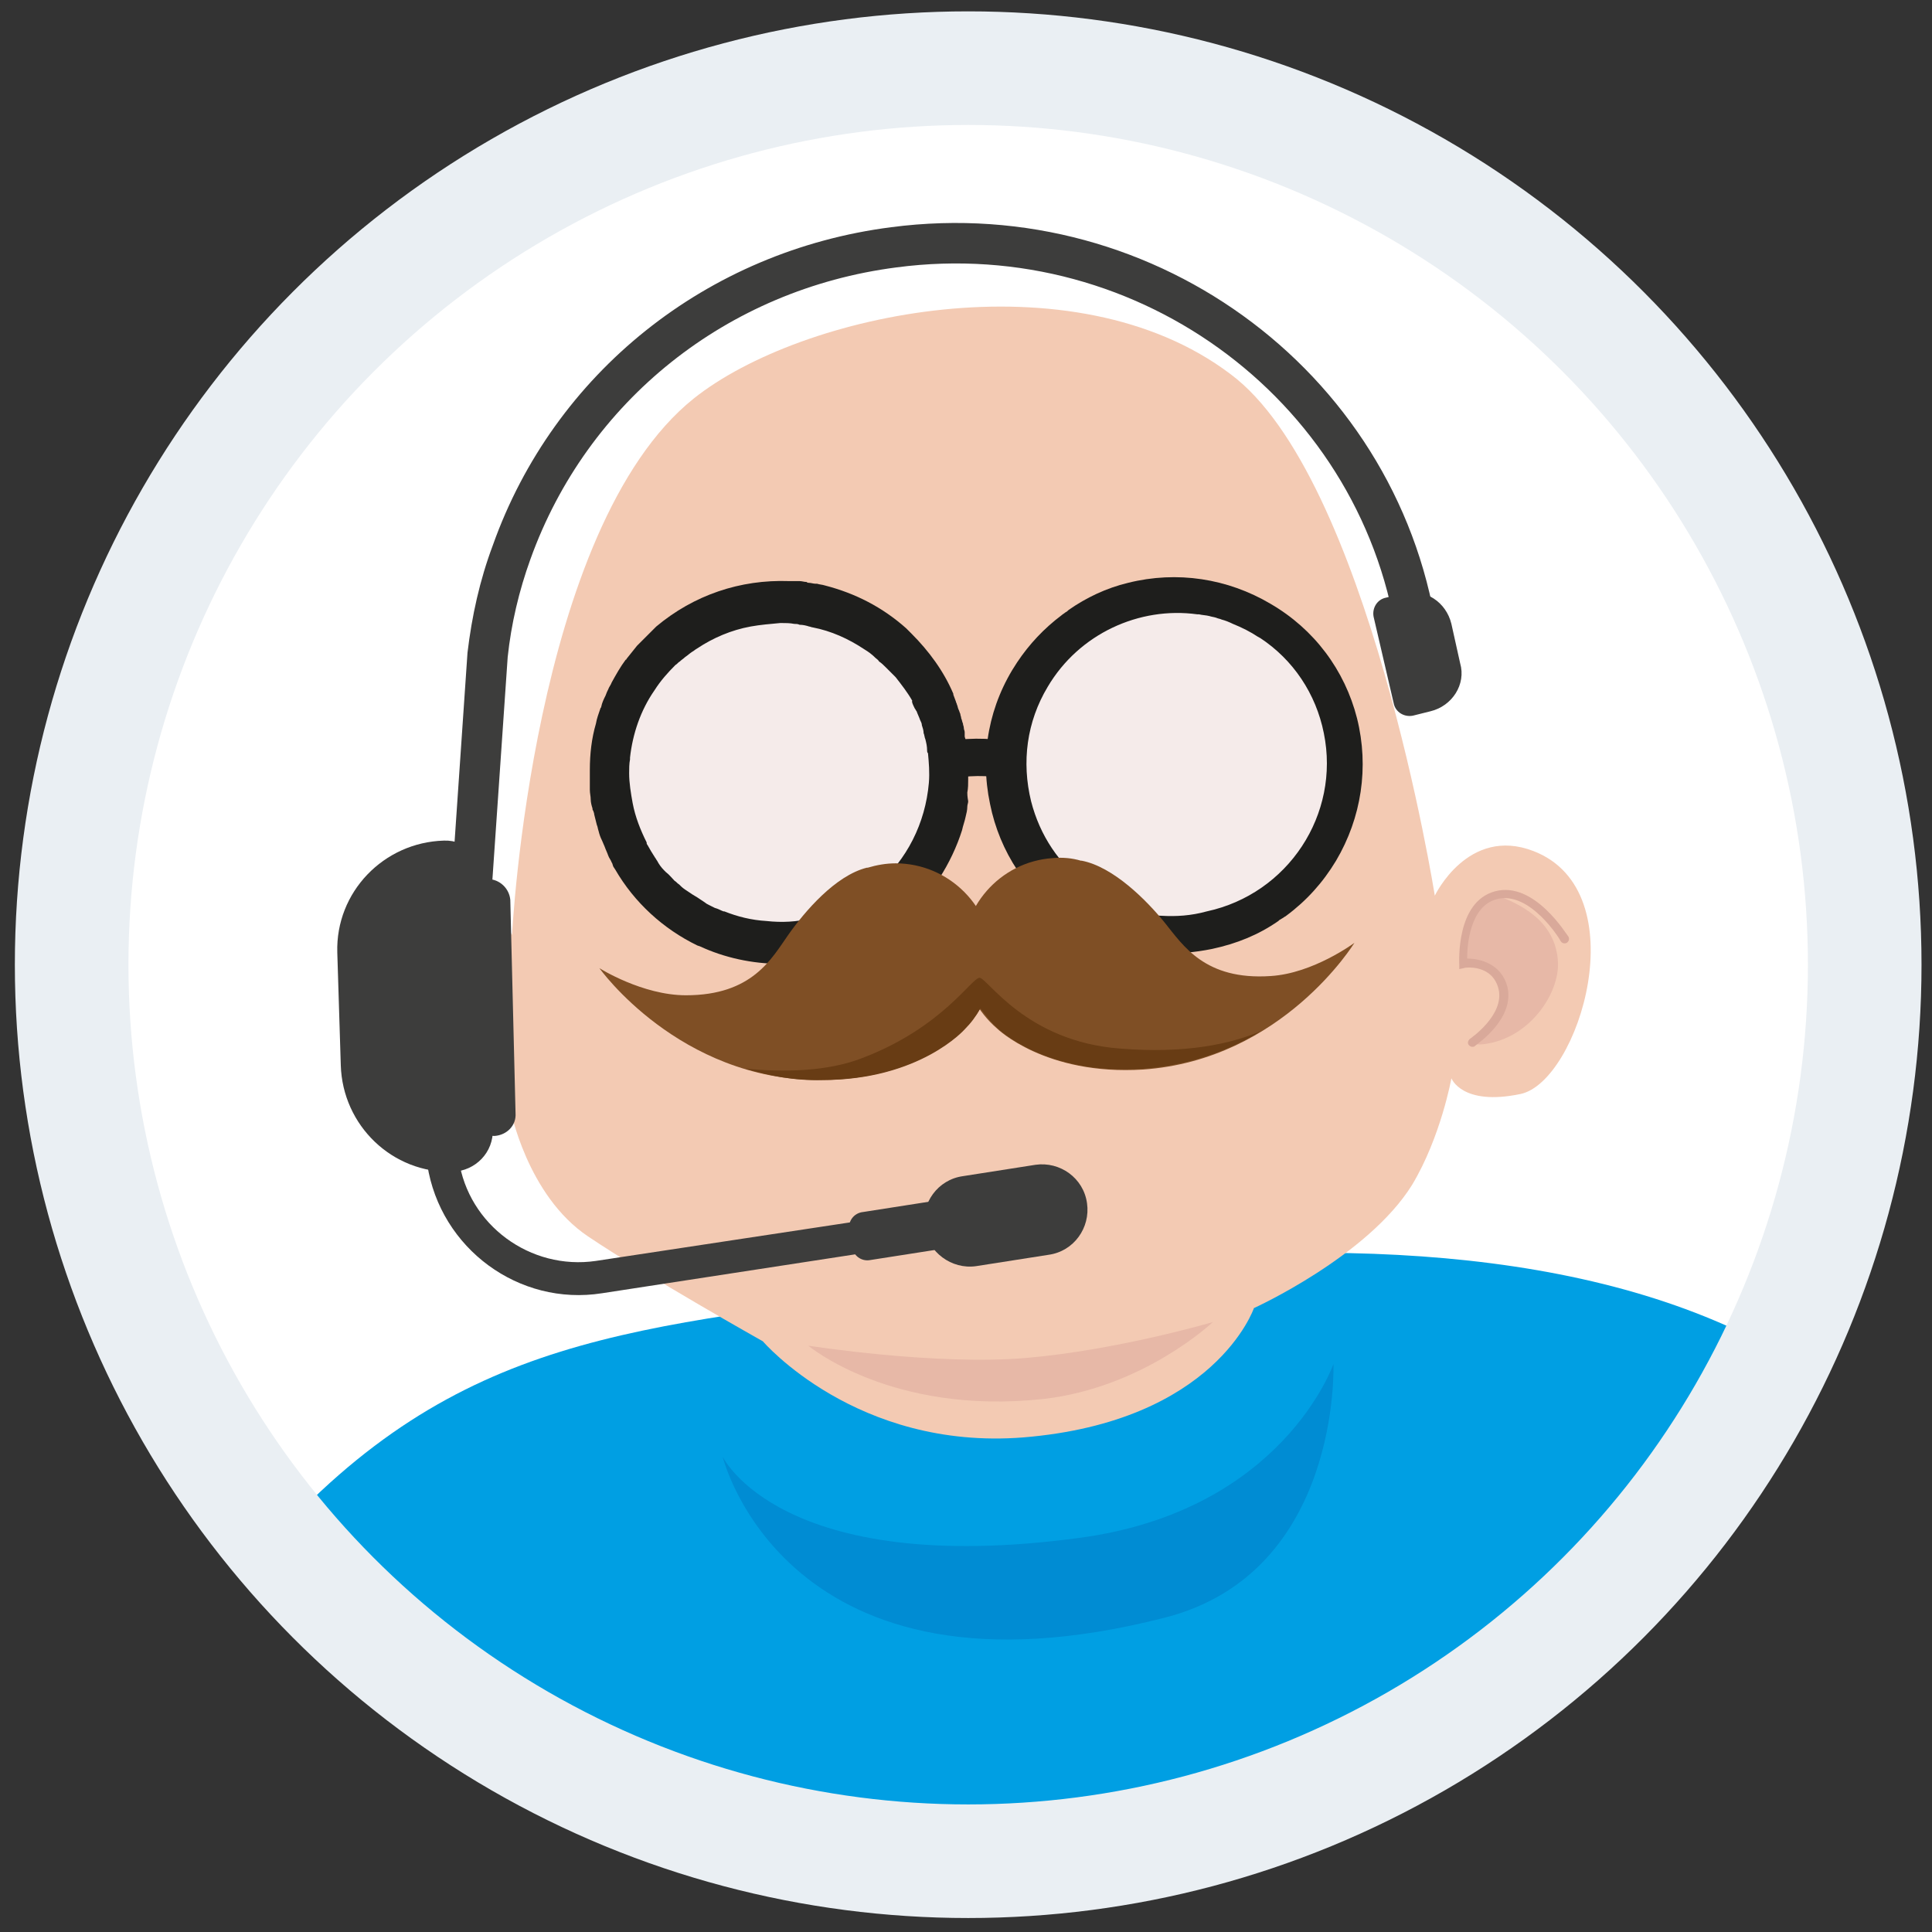
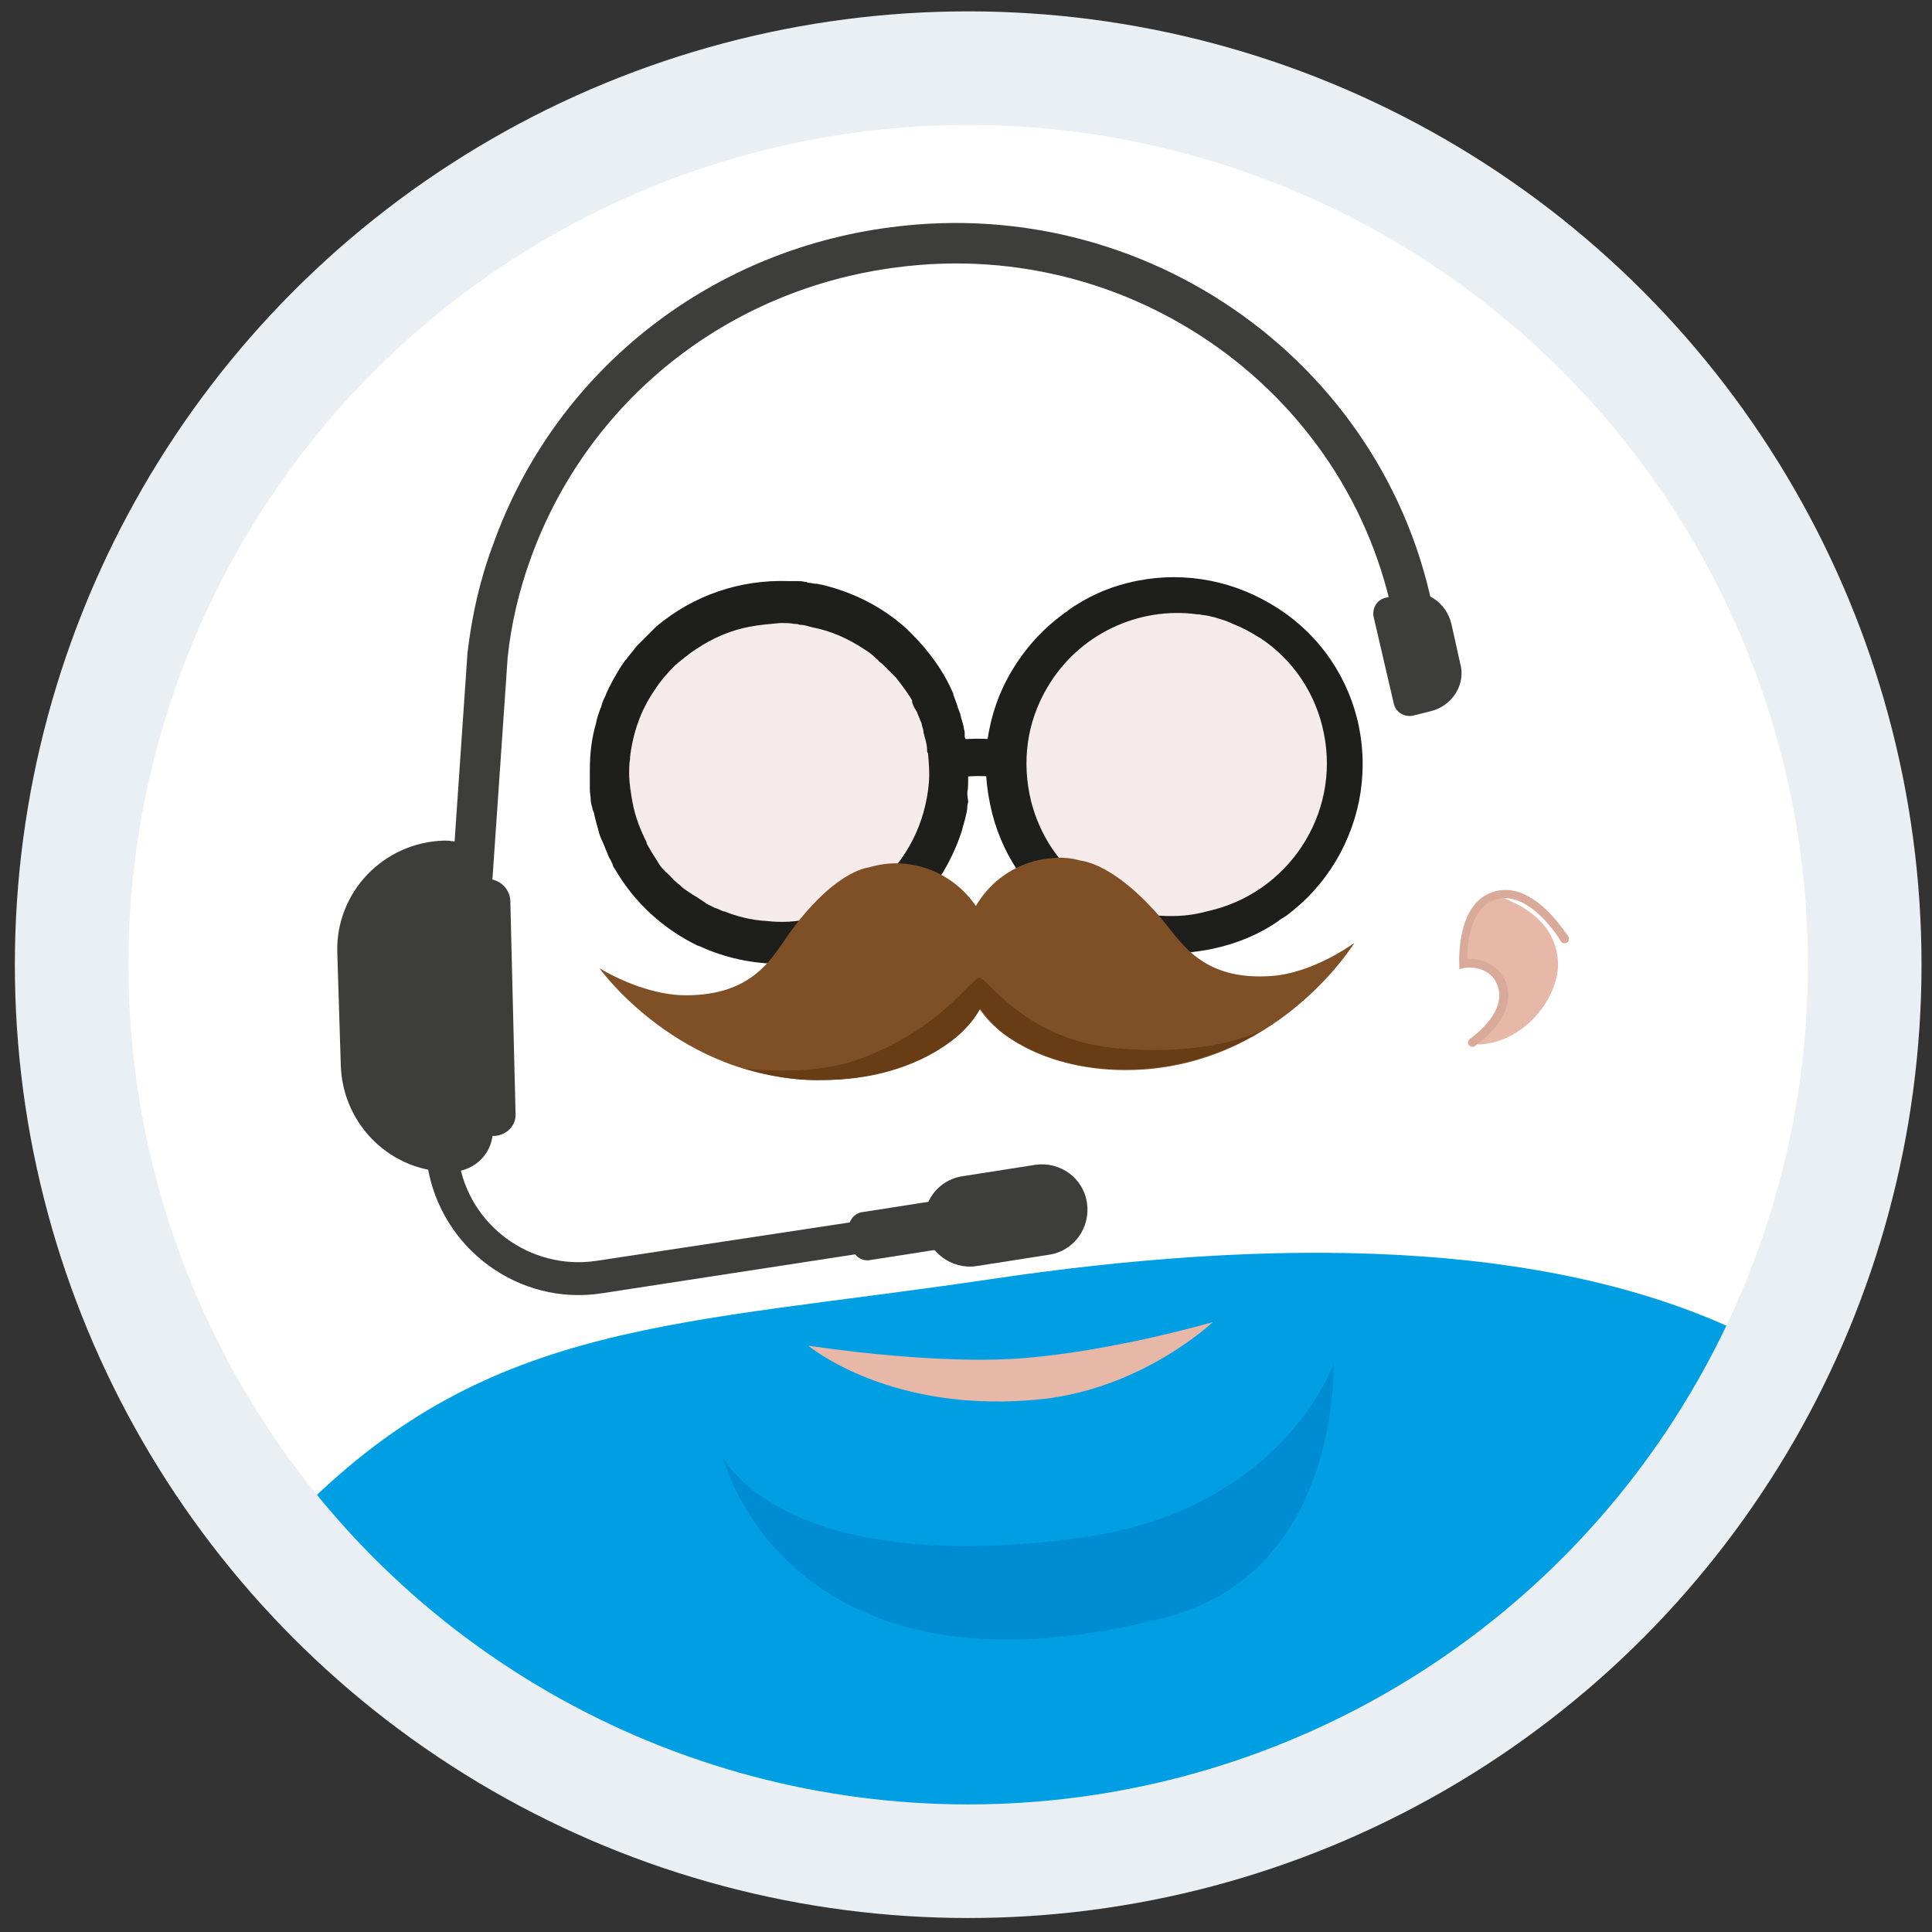
<svg xmlns="http://www.w3.org/2000/svg" version="1.1" id="Capa_1" x="0px" y="0px" viewBox="0 0 221.1 221.1" style="enable-background:new 0 0 221.1 221.1;" xml:space="preserve">
  <rect x="0" y="0" width="221.1" height="221.1" fill="#333333" stroke="none" />
  <style type="text/css">
	.st0{fill:#FFFFFF;}
	.st1{fill:#009FE3;}
	.st2{fill:#F3CAB3;}
	.st3{fill:#E7B8A7;}
	.st4{fill:#D9A99A;}
	.st5{fill:#F5EBEA;}
	.st6{fill:#1E1E1C;}
	.st7{fill:#7F4F25;}
	.st8{fill:#683C14;}
	.st9{fill:#3D3D3C;}
	.st10{fill:#008CD3;}
	.st11{fill:none;stroke:#EAEFF3;stroke-width:13;stroke-miterlimit:10;}
</style>
  <g>
    <circle class="st0" cx="110.8" cy="110.4" r="98.2" />
    <path class="st1" d="M110.8,208.7c39.2,0,73-22.9,88.7-56.1c-22.7-10.9-54-11-86.2-6.2c-35.7,5.3-56.9,4.6-78.6,26.2   C52.8,194.6,80.2,208.7,110.8,208.7z" />
    <g>
      <g>
-         <path class="st2" d="M79.4,45.6C60.9,60.4,58.6,107,58.6,107s-5.3-9.8-9.7-7.4c-13.5,7.1-4.6,28.2,3,29.1     c3.9,0.4,6.5-1.8,6.5-1.8s1.9,9.9,8.9,14.6s20,12,20,12s10.7,12.5,29.8,11c22-1.8,26.4-14.8,26.4-14.8s13-5.9,18.1-14.1     c3.3-5.5,4.5-12.2,4.5-12.2s1.2,3.2,7.9,1.8c6.7-1.4,13.4-23.2,1.5-27.8c-7.5-2.9-11.3,5.1-11.3,5.1s-7.6-48-23.4-59.7     C122.8,29.2,91.7,35.8,79.4,45.6z" />
        <path class="st3" d="M92.5,154c0,0,14.6,2.3,25,1.4s21.3-4.1,21.3-4.1s-7.9,7.5-19.4,8.8C102,162,92.5,154,92.5,154z" />
        <path class="st3" d="M167.4,110.3c0,0,1.2-8.8,3.7-7.9s7,2.8,7.2,7.8c0.1,3.5-3.1,8.3-7.9,9.2c-4.8,0.9,3-3,1.5-6.4     S167.4,110.3,167.4,110.3z" />
        <path class="st3" d="M44.5,110.2c0,0-0.1-6.7,5.2-5.4c3,0.7,5.5,8.9,5.5,8.9s-4.6,3-3.8,5c0.8,2,6.1,4.4,6.1,4.4     s-6.9,1.6-8.7-1.9S44.5,110.2,44.5,110.2z" />
        <path class="st4" d="M168.5,119.8c-0.2,0-0.3-0.1-0.4-0.2c-0.2-0.2-0.1-0.5,0.1-0.7c0,0,4-2.7,3.3-5.7c-0.7-2.9-3.9-2.5-4-2.4     l-0.5,0.1l0-0.5c0-0.3-0.4-7.2,4.1-8.4c4.5-1.2,8.2,5,8.4,5.2c0.1,0.2,0.1,0.5-0.2,0.7c-0.2,0.1-0.5,0.1-0.7-0.2     c0-0.1-3.5-5.8-7.3-4.8c-3.1,0.8-3.4,5.3-3.4,6.8c1.5,0,3.9,0.6,4.6,3.2c0.9,3.7-3.5,6.6-3.7,6.8     C168.7,119.8,168.6,119.8,168.5,119.8z" />
        <g>
          <g>
            <g>
              <circle class="st5" cx="134.4" cy="87.6" r="19.1" />
              <circle class="st5" cx="88.8" cy="88.3" r="19.1" />
              <path class="st6" d="M110.7,90.7c0.1-0.5,0.1-1,0.1-1.5c0-0.1,0-0.2,0-0.3c0-0.3,0-0.6,0-0.8c0-0.2,0-0.3,0-0.5        c0-0.3,0-0.5,0-0.8c0-0.4-0.1-0.8-0.1-1.1c0-0.2-0.1-0.4-0.1-0.5c0-0.3-0.1-0.6-0.2-0.9c0-0.1,0-0.2,0-0.3c0-0.1,0-0.1,0-0.2        c0-0.2-0.1-0.3-0.1-0.5c0-0.2-0.1-0.3-0.1-0.5c-0.1-0.2-0.1-0.4-0.2-0.6c0-0.2-0.1-0.3-0.1-0.5c-0.1-0.2-0.1-0.3-0.2-0.5        c-0.1-0.2-0.1-0.4-0.2-0.6c0-0.1-0.1-0.2-0.1-0.3c-0.1-0.3-0.2-0.5-0.3-0.8c0,0,0,0,0-0.1c-1.1-2.6-2.8-4.9-4.8-6.9        c-0.1-0.1-0.2-0.2-0.2-0.2c-0.1-0.1-0.3-0.3-0.4-0.4c-2.7-2.4-5.8-4-9.3-4.9c0,0,0,0,0,0c-0.3-0.1-0.6-0.1-0.9-0.2        c-0.1,0-0.2,0-0.2,0c-0.2,0-0.5-0.1-0.7-0.1c-0.1,0-0.2,0-0.3-0.1c-0.3,0-0.5-0.1-0.8-0.1c-0.1,0-0.2,0-0.3,0        c-0.1,0-0.2,0-0.2,0c-0.2,0-0.5,0-0.7,0c0,0,0,0,0,0c-5.6-0.2-10.9,1.6-15.2,5.2c-0.1,0.1-0.2,0.2-0.3,0.3        c-0.2,0.2-0.4,0.4-0.6,0.6c-0.3,0.3-0.6,0.6-1,1c-0.1,0.1-0.2,0.2-0.3,0.3c-0.4,0.5-0.8,1-1.2,1.5c0,0,0,0.1-0.1,0.1        c-0.6,0.8-1.1,1.7-1.6,2.6c-0.1,0.3-0.3,0.5-0.4,0.8c-0.1,0.2-0.2,0.4-0.3,0.7c-0.2,0.4-0.4,0.8-0.5,1.3        c0,0.1-0.1,0.1-0.1,0.2c-0.2,0.6-0.4,1.1-0.5,1.7c0,0,0,0,0,0c-0.5,1.7-0.7,3.5-0.7,5.3c0,0.1,0,0.2,0,0.2c0,0.5,0,1,0,1.5        c0,0.2,0,0.4,0,0.6c0,0.4,0.1,0.7,0.1,1.1c0,0.3,0.1,0.7,0.2,1c0,0.1,0,0.2,0.1,0.3c0,0.1,0.1,0.2,0.1,0.4        c0.1,0.4,0.2,0.8,0.3,1.2c0.1,0.2,0.1,0.4,0.2,0.7c0.1,0.4,0.2,0.7,0.4,1.1c0.1,0.2,0.2,0.5,0.3,0.7c0.1,0.3,0.3,0.7,0.4,1        c0.1,0.3,0.3,0.5,0.4,0.8c0.1,0.1,0.1,0.3,0.2,0.5l0.2,0.3l0,0c2.2,3.8,5.5,6.8,9.4,8.7l0,0l0.3,0.1c2.8,1.3,6,2,9.2,2l0.4,0        l0.1,0c4.3-0.1,8.5-1.5,12.1-4l0.1,0l0.3-0.2c1.4-1.1,2.7-2.3,3.8-3.7c0.1-0.2,0.3-0.3,0.4-0.5c0.1-0.1,0.2-0.3,0.3-0.4        c0.2-0.3,0.5-0.7,0.7-1c0,0,0,0,0,0c1.1-1.7,2-3.6,2.6-5.5c0,0,0,0,0,0c0.1-0.5,0.3-1,0.4-1.5c0,0,0,0,0,0        c0.1-0.4,0.2-0.8,0.2-1.2c0-0.2,0.1-0.4,0.1-0.6C110.7,91.1,110.7,90.9,110.7,90.7z M104.7,81.1c0.1,0.1,0.1,0.2,0.2,0.3        c0.1,0.3,0.3,0.7,0.4,1c0.1,0.2,0.2,0.4,0.2,0.6c0.1,0.3,0.2,0.6,0.2,0.9c0.1,0.2,0.1,0.5,0.2,0.7c0.1,0.4,0.2,0.8,0.2,1.3        c0,0.1,0,0.2,0.1,0.3c0.1,1.1,0.2,2.2,0.1,3.4c-0.4,4.6-2.5,8.8-6,11.8c-2.2,1.9-4.7,3.1-7.4,3.7c0,0-0.1,0-0.1,0        c-1.6,0.4-3.3,0.5-5.1,0.3c-1.7-0.1-3.3-0.5-4.8-1.1c0,0-0.1,0-0.1,0c-0.3-0.1-0.6-0.3-1-0.4c-0.2-0.1-0.4-0.2-0.6-0.3        c-0.2-0.1-0.4-0.2-0.5-0.3c-0.3-0.2-0.6-0.4-0.9-0.6c-0.2-0.1-0.3-0.2-0.5-0.3c-0.3-0.2-0.6-0.4-0.9-0.6        c-0.3-0.2-0.5-0.4-0.7-0.6c-0.2-0.1-0.3-0.3-0.5-0.4c-0.3-0.3-0.6-0.7-1-1c-0.1-0.1-0.1-0.1-0.2-0.2c-0.3-0.3-0.6-0.7-0.8-1.1        c-0.1-0.1-0.1-0.2-0.2-0.3c-0.2-0.3-0.3-0.5-0.5-0.8c-0.1-0.2-0.3-0.5-0.4-0.7c-0.1-0.1-0.1-0.2-0.1-0.3        c-0.7-1.4-1.3-2.9-1.6-4.5c-0.2-1.1-0.4-2.3-0.4-3.4c0,0,0,0,0,0c0-0.5,0-1.1,0.1-1.6c0-0.1,0-0.1,0-0.2        c0.3-2.7,1.2-5.4,2.8-7.7c0.7-1.1,1.5-2,2.4-2.9c0.2-0.1,0.3-0.3,0.5-0.4c0.2-0.2,0.4-0.3,0.6-0.5c0.3-0.2,0.5-0.4,0.8-0.6        c0.2-0.1,0.4-0.3,0.6-0.4c0,0,0,0,0,0c1.8-1.2,3.9-2.1,6.1-2.5c1.1-0.2,2.3-0.3,3.4-0.4c0,0,0.1,0,0.1,0c0.5,0,1,0,1.5,0.1        c0.2,0,0.4,0,0.6,0.1c0.4,0,0.8,0.1,1.1,0.2c0.1,0,0.3,0.1,0.4,0.1c2.1,0.4,4.1,1.3,5.9,2.5c0.5,0.3,0.9,0.6,1.3,1        c0.1,0.1,0.3,0.2,0.4,0.4c0.3,0.2,0.5,0.4,0.8,0.7c0.3,0.3,0.7,0.7,1,1c0,0,0.1,0.1,0.1,0.1c0.7,0.9,1.4,1.8,1.9,2.7        c0,0,0,0,0,0C104.3,80.3,104.5,80.7,104.7,81.1z" />
              <path class="st6" d="M145.4,69.1c-4.9-2.9-10.7-3.8-16.3-2.4c-2.5,0.6-4.8,1.7-6.8,3.1c-0.1,0.1-0.2,0.2-0.4,0.3        c-0.1,0.1-0.3,0.2-0.4,0.3c-2,1.5-3.7,3.3-5.1,5.4c-3.2,4.8-4.3,10.5-3.1,16.2c1.1,5.5,4.3,10.3,8.9,13.4l0.3,0.2l0.1,0        c0.3,0.2,0.5,0.3,0.8,0.5c2.4,1.4,5,2.4,7.7,2.8c0.4,0.1,0.8,0.1,1.2,0.1l0.1,0l0.3,0c2,0.2,4,0,6-0.4        c2.8-0.6,5.3-1.6,7.6-3.2c0,0,0.1-0.1,0.1-0.1c0.2-0.1,0.3-0.2,0.5-0.3c0.1-0.1,0.2-0.1,0.3-0.2c2.3-1.7,4.2-3.8,5.7-6.3        c2.9-4.9,3.8-10.7,2.4-16.3C153.9,76.7,150.4,72,145.4,69.1z M132.9,104.8c-0.5,0-1-0.1-1.6-0.2c-0.1,0-0.2,0-0.2-0.1        c-0.4-0.1-0.9-0.2-1.3-0.3c-0.1,0-0.3-0.1-0.4-0.1c-0.3-0.1-0.7-0.2-1-0.4c-0.2-0.1-0.4-0.2-0.6-0.3c-0.3-0.1-0.5-0.2-0.8-0.4        c-0.3-0.1-0.6-0.3-0.9-0.5c-0.1-0.1-0.3-0.2-0.4-0.3c-0.4-0.3-0.8-0.5-1.2-0.8c0,0-0.1-0.1-0.1-0.1c-3.2-2.4-5.4-5.7-6.4-9.6        c-1.1-4.5-0.5-9.1,1.9-13.1c3.6-6.1,10.5-9.2,17.1-8.3c0.1,0,0.1,0,0.2,0c0.4,0.1,0.8,0.1,1.2,0.2c0.3,0.1,0.5,0.1,0.8,0.2        c0.2,0.1,0.4,0.1,0.6,0.2c0.4,0.1,0.9,0.3,1.3,0.5c0,0,0,0,0,0c1,0.4,2,0.9,2.9,1.5c0.1,0,0.1,0.1,0.2,0.1        c3.8,2.5,6.4,6.4,7.3,10.9c1.9,9.3-4.1,18.4-13.4,20.4C136.3,104.8,134.6,104.9,132.9,104.8        C132.9,104.8,132.9,104.8,132.9,104.8z" />
              <g>
                <path class="st6" d="M108.2,88C108.3,88,108.3,88,108.2,88c2.5-0.5,4.9-0.5,7.2-0.1l0.2-2c-2.5-0.5-5.1-0.5-7.8,0.1L108.2,88         z" />
                <path class="st6" d="M116.4,89.3l-1.2-0.2c-2.2-0.4-4.5-0.4-6.7,0.1l-1.1,0.2l-0.3-1.1l-0.6-3.1l1.1-0.2         c2.7-0.6,5.5-0.6,8.2-0.1l1,0.2L116.4,89.3z M108.2,88L108.2,88L108.2,88z" />
              </g>
            </g>
          </g>
          <g>
            <g>
              <g>
                <path class="st7" d="M114.1,117.7L114.1,117.7c-2.2-1.9-3.7-4.6-3.9-7.7c-0.4-6.1,4.2-11.4,10.3-11.8c1.1-0.1,2.2,0,3.2,0.3         c0,0,0,0,0,0c0,0,0,0,0.1,0c0,0,0,0,0,0c3.6,0.7,7.4,4.5,9.5,7.1c2.1,2.6,4.6,6.6,12.1,6.1c4.9-0.3,9.6-3.8,9.6-3.8         s-8.2,13.4-24.2,14.5C119.6,123.1,114.1,117.7,114.1,117.7z" />
              </g>
              <g>
                <path class="st7" d="M110.3,117.8L110.3,117.8c2.1-2,3.3-4.8,3.3-7.9c0-6.1-5-11.1-11.1-11.1c-1.1,0-2.2,0.2-3.2,0.5         c0,0,0,0,0,0c0,0,0,0-0.1,0c0,0,0,0,0,0c-3.6,0.9-7.1,5-9,7.7c-1.9,2.7-4.1,6.9-11.7,6.9c-5,0-9.9-3.1-9.9-3.1         s9.1,12.8,25.2,12.8C105.2,123.6,110.3,117.8,110.3,117.8z" />
              </g>
            </g>
            <path class="st8" d="M128.2,120c-10.8-0.8-15.2-8.1-16.1-8.1c-0.9,0-4.2,5.6-13.2,9.1c-4.2,1.7-9.4,1.7-13.6,1.3       c2.7,0.8,5.6,1.4,8.8,1.3c11.2,0,16.3-5.8,16.3-5.8l0,0c0.7-0.7,1.3-1.5,1.8-2.4c0.6,0.8,1.2,1.6,2,2.3l0,0       c0,0,5.5,5.4,16.7,4.6c5.3-0.4,9.8-2.1,13.4-4.3C140.8,119.5,135.6,120.6,128.2,120z" />
          </g>
        </g>
      </g>
      <g>
        <g>
          <path class="st9" d="M51.8,134.1L51.8,134.1c-6.9,0.2-12.6-5.3-12.8-12.2L38.6,109c-0.2-6.9,5.3-12.6,12.2-12.8h0      c2.6-0.1,4.8,2,4.9,4.6l0.7,28.4C56.5,131.9,54.4,134,51.8,134.1z" />
          <path class="st9" d="M56.6,130L56.6,130c-1.4,0-2.5-1.1-2.6-2.4l-0.6-24.4c0-1.4,1.1-2.5,2.4-2.6h0c1.4,0,2.5,1.1,2.6,2.4      l0.6,24.4C59.1,128.8,58,129.9,56.6,130z" />
        </g>
        <path class="st9" d="M53.6,113.8c-0.2,0-0.3,0-0.5,0c-1.3-0.1-2.2-1.2-2.1-2.5l2.5-36.6c0.5-4.2,1.4-8.3,2.9-12.3     C63.4,42.7,80.9,28.7,102,26c30.6-4,58.7,17.3,62.6,47.4c0.2,1.3-0.7,2.5-2,2.6c-1.3,0.2-2.4-0.7-2.6-2     c-3.6-27.6-29.4-47.1-57.4-43.4C83.2,33.1,67.2,45.9,60.7,64c-1.3,3.6-2.2,7.4-2.6,11.2l-2.5,36.4     C55.5,112.8,54.7,113.7,53.6,113.8z" />
        <path class="st9" d="M163.7,81.4l-2,0.5c-1,0.2-2-0.4-2.2-1.4l-2.3-9.9c-0.2-1,0.4-2,1.4-2.2l2-0.5c2.5-0.6,4.9,1,5.5,3.5l1,4.5     C167.8,78.3,166.2,80.8,163.7,81.4z" />
        <path class="st9" d="M105.8,140.5L105.8,140.5c-0.4-2.8,1.5-5.5,4.4-5.9l8.3-1.3c2.8-0.4,5.5,1.5,5.9,4.4l0,0     c0.4,2.8-1.5,5.5-4.4,5.9l-8.3,1.3C108.9,145.3,106.2,143.3,105.8,140.5z" />
        <path class="st9" d="M116.4,140.7L68.9,148c-9.5,1.5-18.5-5.1-20-14.7l-0.4-2.9c-0.2-1,0.5-2,1.5-2.1s2,0.5,2.1,1.5l0.4,2.9     c1.1,7.5,8.2,12.7,15.7,11.6l47.5-7.2c1-0.2,2,0.5,2.1,1.5C118.1,139.6,117.4,140.6,116.4,140.7z" />
        <path class="st9" d="M109.2,142.7l-9.6,1.5c-1,0.2-2-0.5-2.1-1.6l-0.3-1.8c-0.2-1,0.5-2,1.6-2.1l9.6-1.5c1-0.2,2,0.5,2.1,1.6     l0.3,1.8C110.9,141.6,110.2,142.5,109.2,142.7z" />
      </g>
    </g>
    <path class="st10" d="M82.7,166.7c0,0,6.6,13.9,40.8,9.3c23.3-3.1,29.1-19.9,29.1-19.9s0.9,23.8-19.2,29   C89.9,196.3,82.7,166.7,82.7,166.7z" />
  </g>
  <circle class="st11" cx="110.8" cy="110.4" r="102.6" />
</svg>